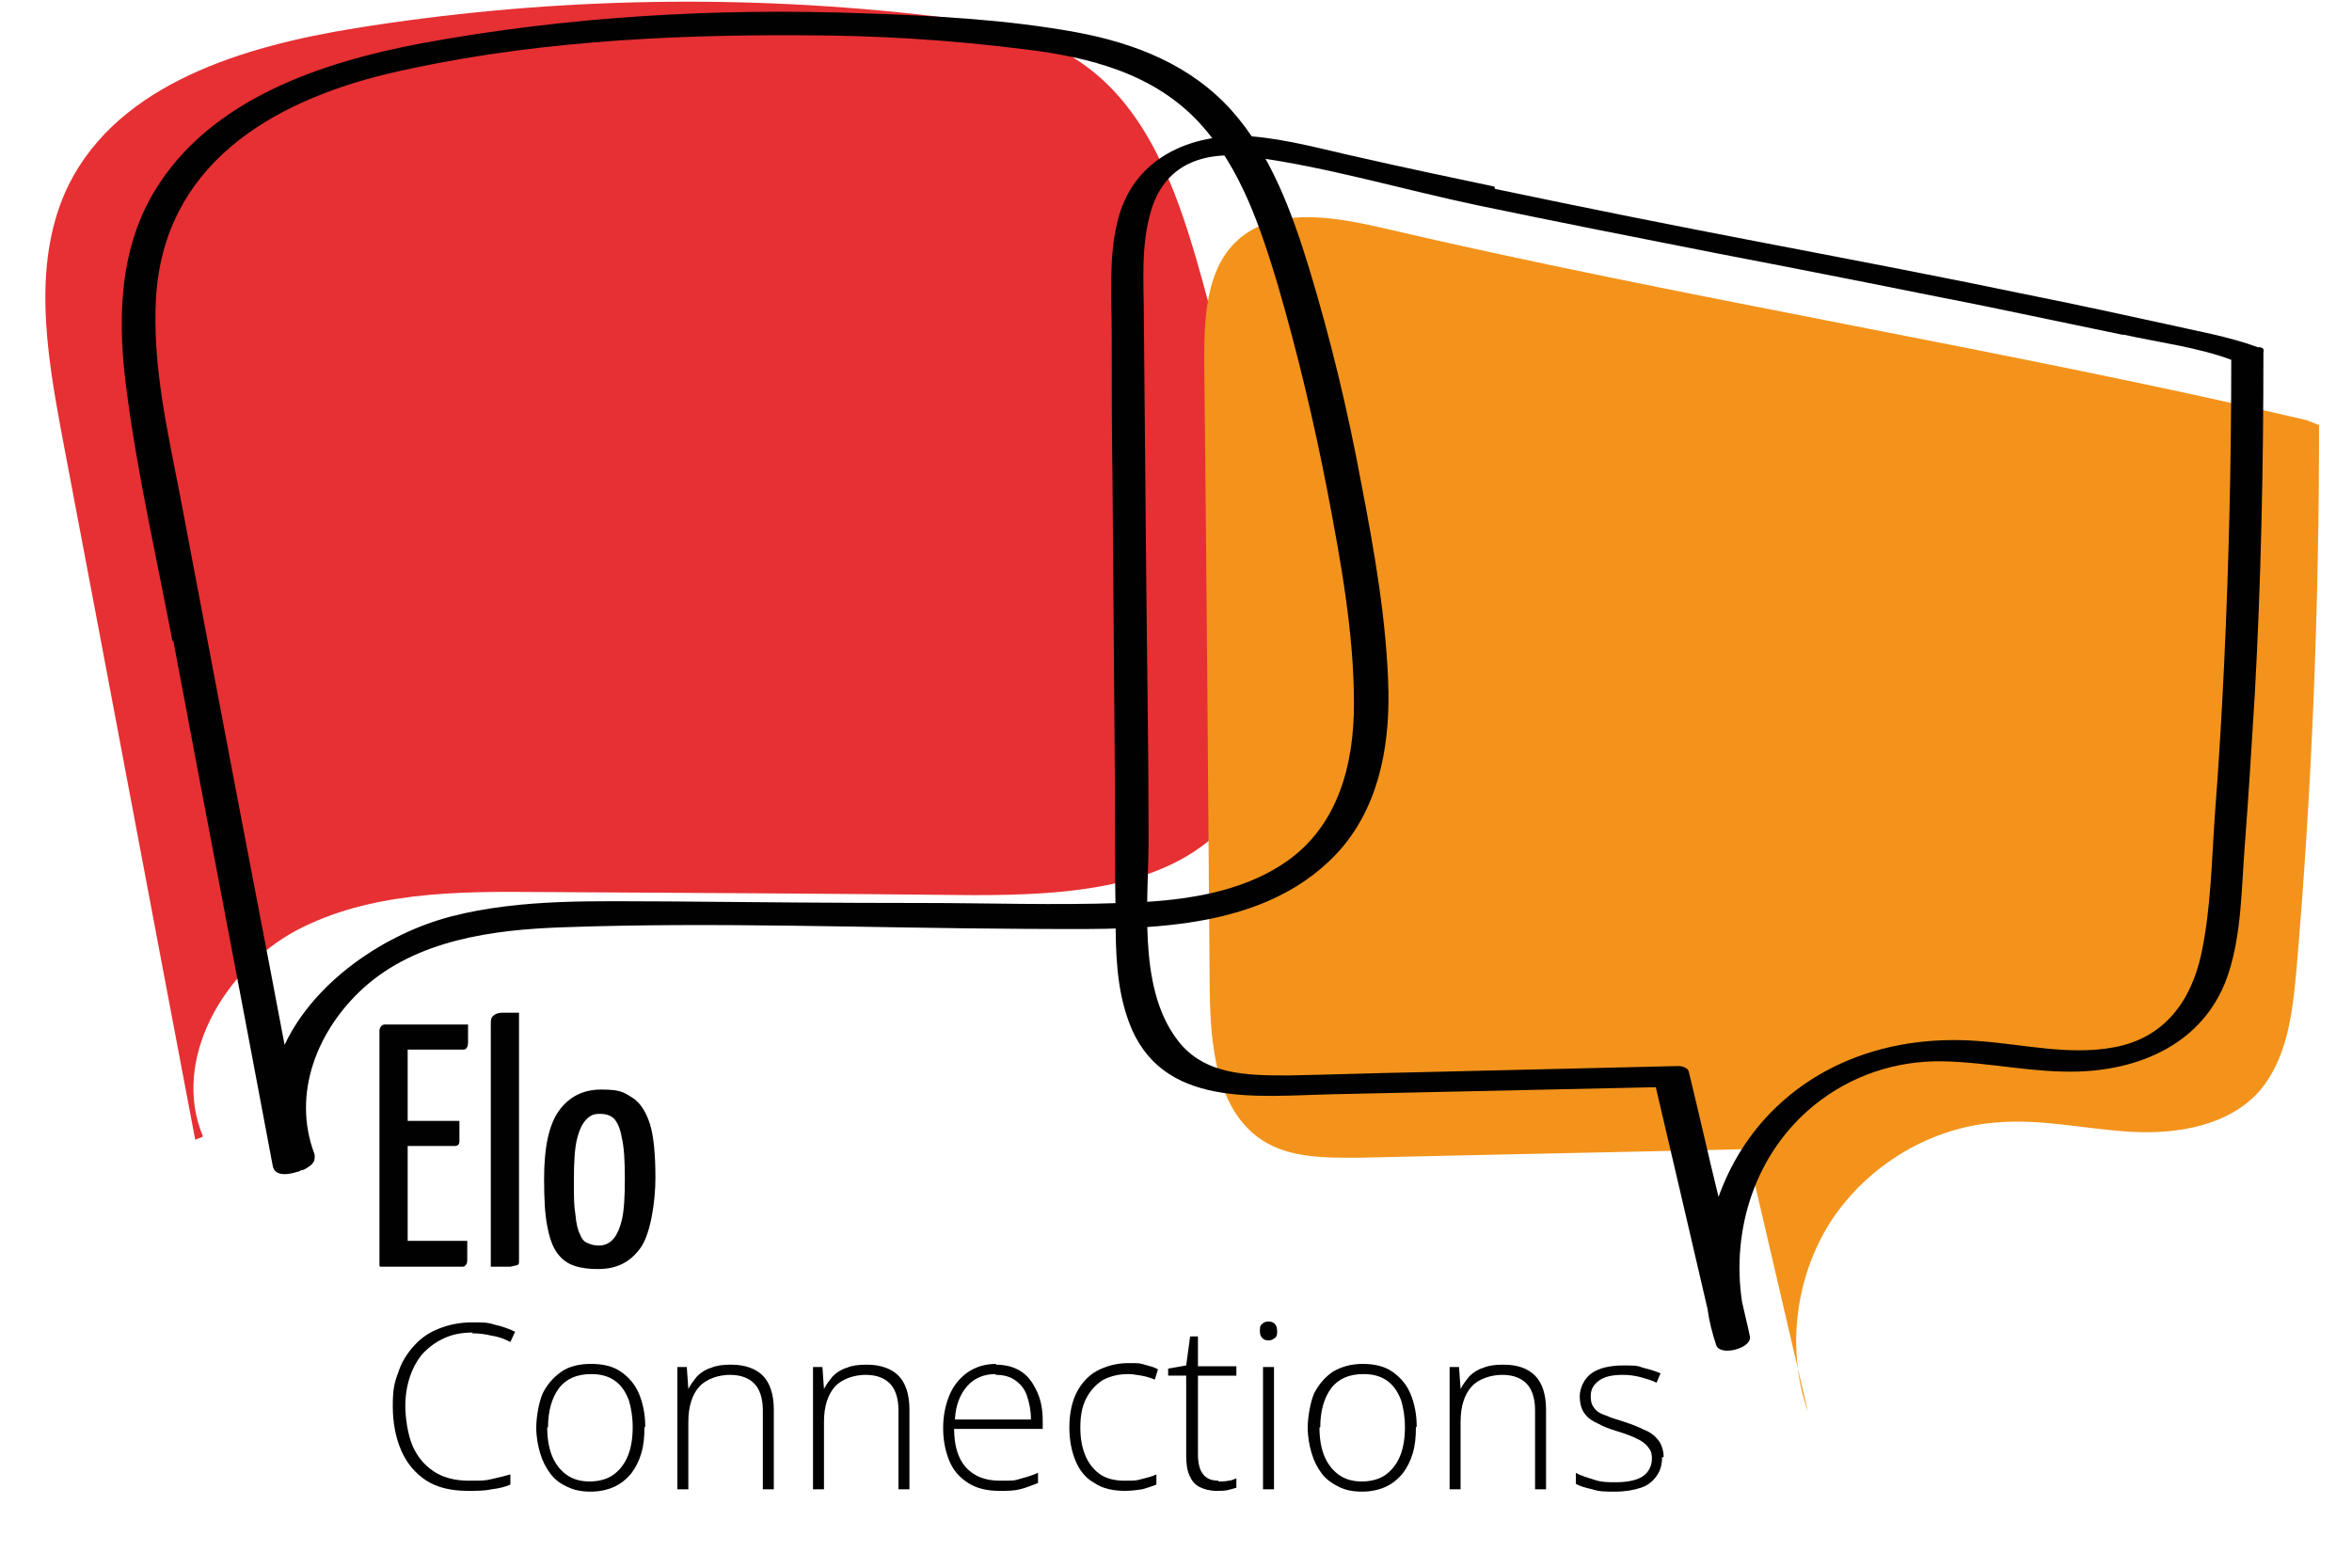
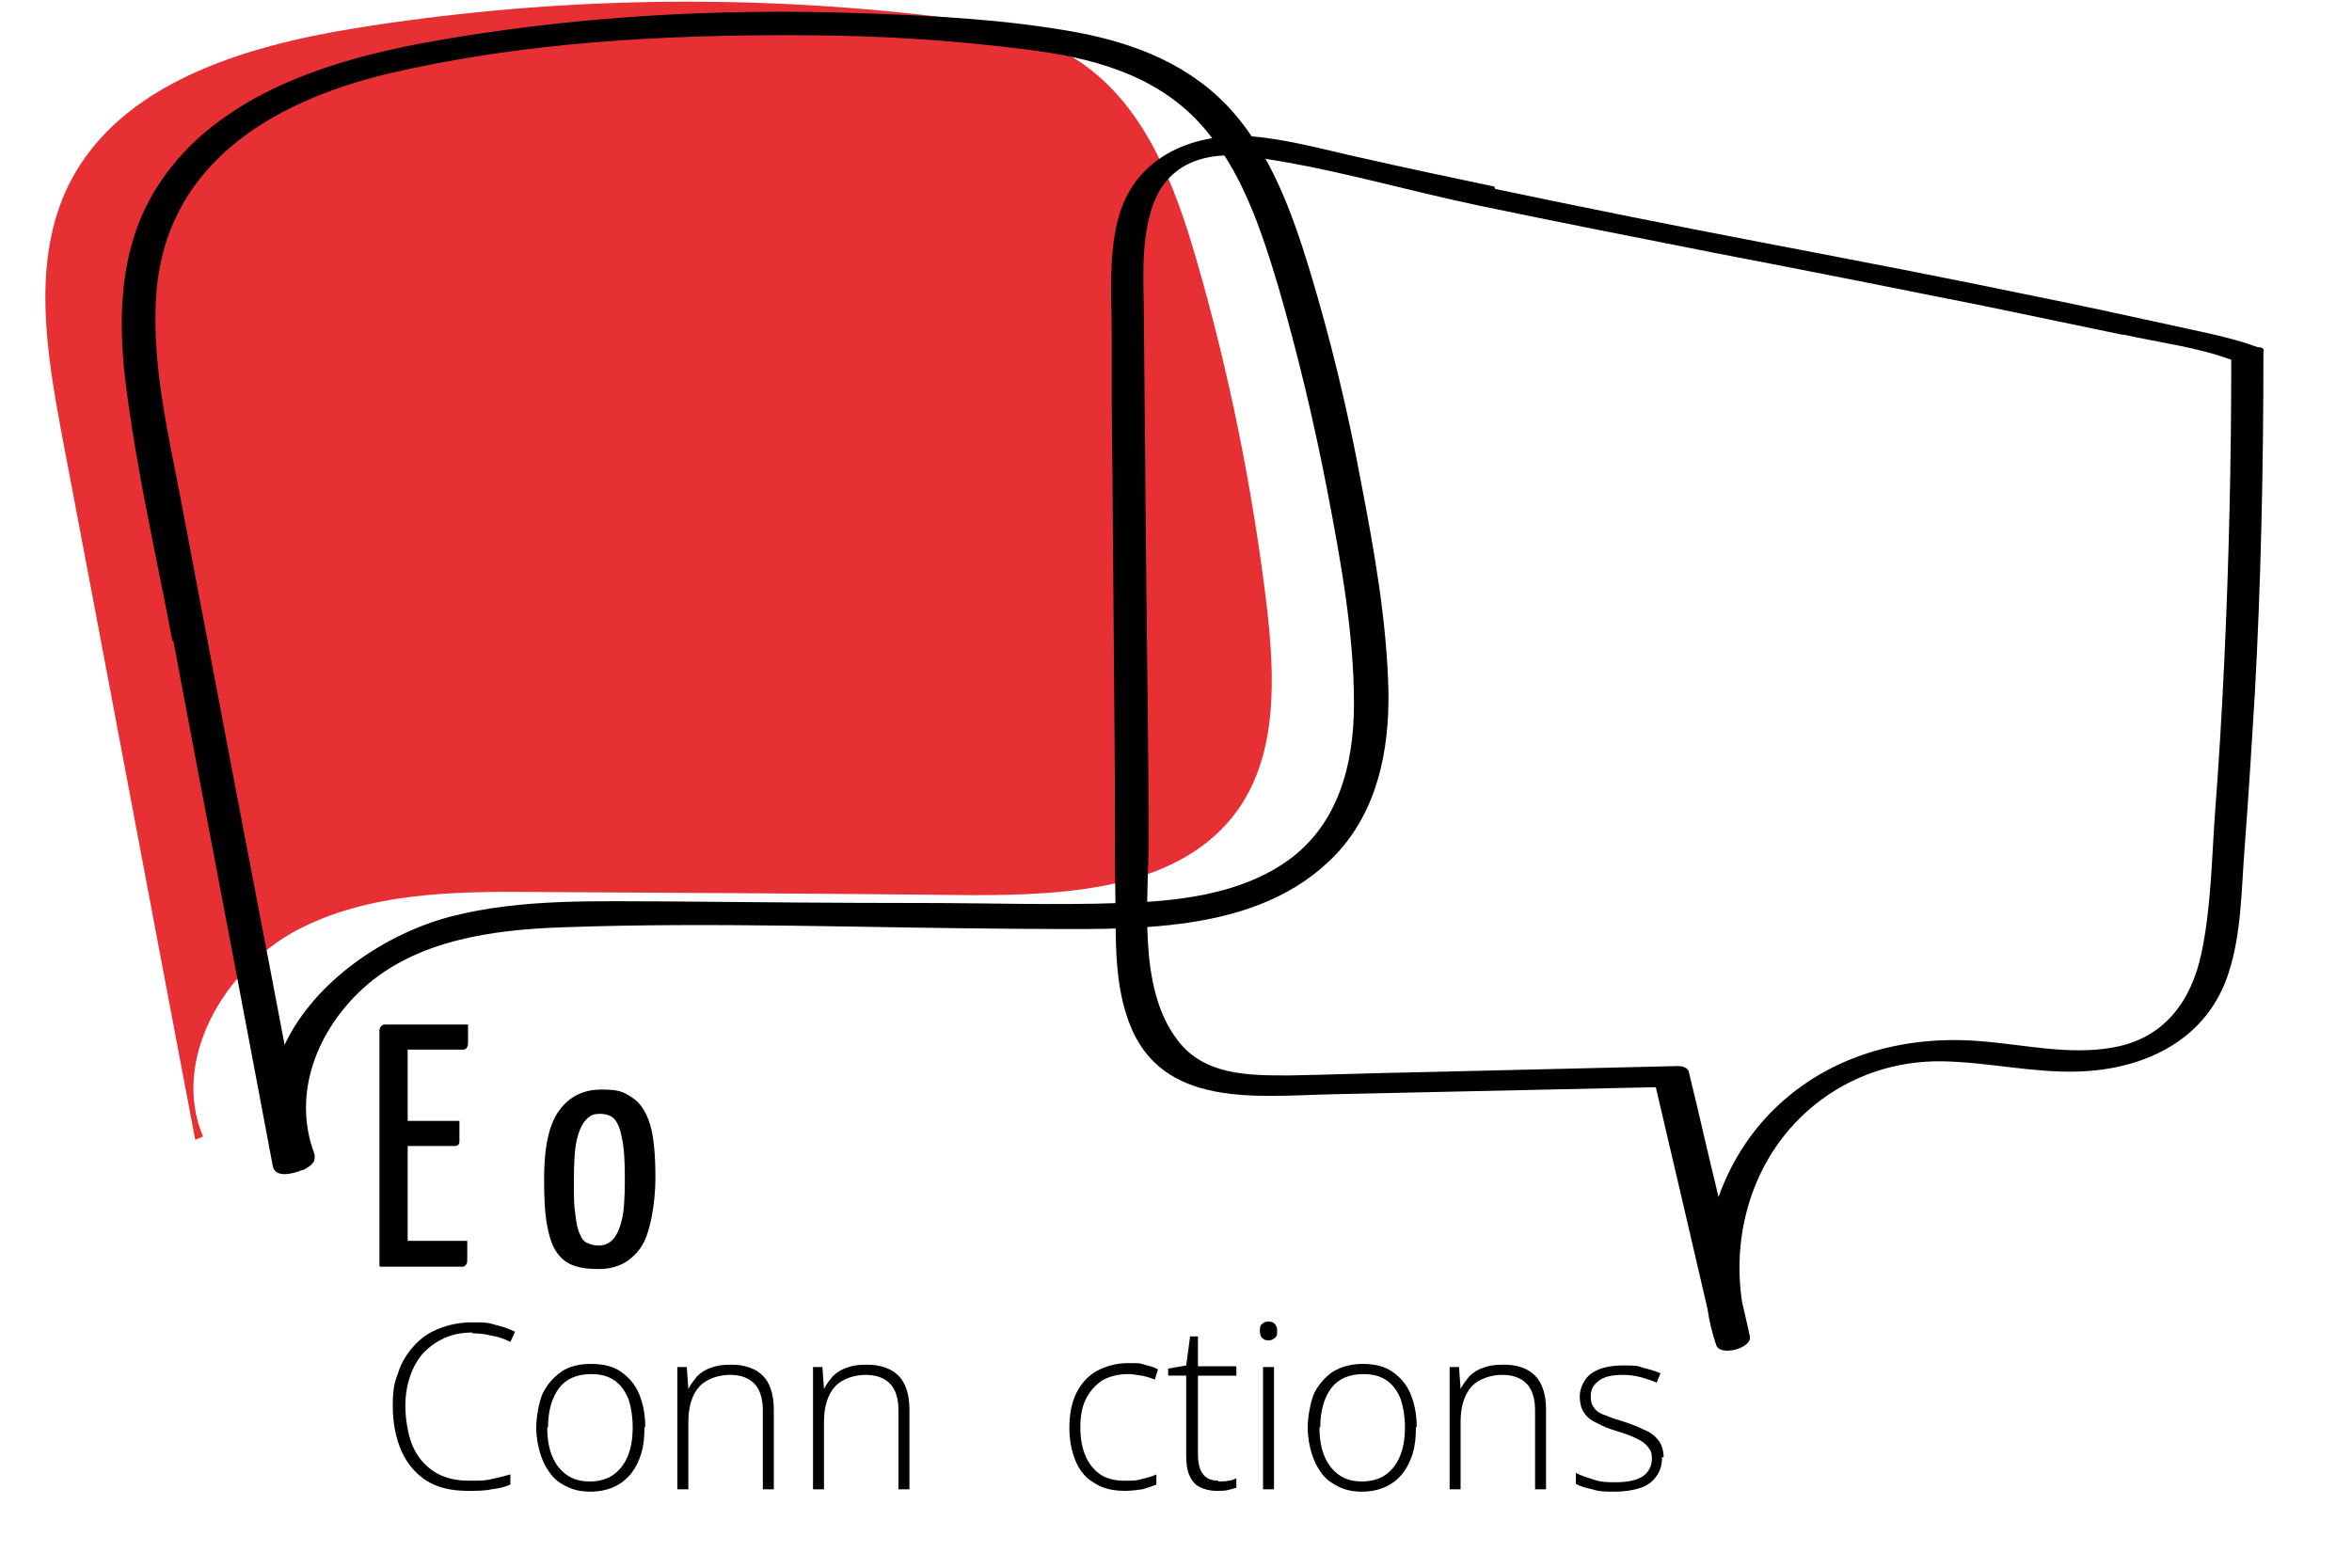
<svg xmlns="http://www.w3.org/2000/svg" id="Camada_1" version="1.1" viewBox="0 0 300 200">
  <defs>
    <style>
      .st0 {
        fill: #e63033;
      }

      .st1 {
        fill: #f3931b;
      }

      .st2 {
        fill: #010101;
      }
    </style>
  </defs>
  <path class="st0" d="M25.9,145c-4.1-9.7,2.6-21.3,11.9-26.3,9.3-4.9,20.3-5,30.8-4.9,18.5.1,37,.2,55.5.4,12.3,0,26.6-.8,33.8-10.9,5.1-7.2,4.7-17,3.7-25.8-1.8-15-4.8-29.9-9-44.4-2.7-9.3-6.3-18.9-14-24.6-6.2-4.6-14.1-5.9-21.8-6.7C93-.8,68.9-.2,45.3,3.6c-14.2,2.3-30,7-36.5,19.9-4.8,9.7-2.9,21.3-.9,32,5.7,30,11.3,59.9,17,89.9l1-.4Z" />
-   <path class="st1" d="M295.8,54.2c0,23.3-.9,46.6-2.9,69.7-.5,5.5-1.2,11.3-4.8,15.4-3.9,4.3-10.3,5.4-16.1,5.1-5.8-.3-11.5-1.7-17.3-1.2-8.4.6-16.4,5.4-21.1,12.5-4.6,7.1-5.8,16.4-3,24.4-2.6-11.2-5.2-22.3-7.8-33.5-16.5.4-32.9.7-49.4,1.1-4.3,0-8.9.1-12.5-2.3-5.8-3.9-6.5-12.1-6.6-19.1-.2-26.7-.4-53.5-.7-80.2,0-5.5.2-11.7,4.2-15.4,4.7-4.3,12-3.1,18.2-1.7,37.9,8.9,80.3,15.7,118.2,24.6l1.5.6Z" />
  <g>
    <path class="st2" d="M60.3,170c-1.3,0-2.5.2-3.6.7-1.1.5-1.9,1.1-2.7,1.9-.7.8-1.3,1.8-1.7,3-.4,1.2-.6,2.4-.6,3.8s.3,3.6.9,5c.6,1.4,1.5,2.5,2.7,3.3,1.2.8,2.7,1.2,4.5,1.2s2,0,2.9-.2c.9-.2,1.7-.4,2.4-.6v1.3c-.7.3-1.5.5-2.4.6-.9.2-1.9.2-3,.2-2.1,0-3.9-.4-5.3-1.3-1.4-.9-2.5-2.2-3.2-3.8-.7-1.6-1.1-3.5-1.1-5.7s.2-3,.7-4.3c.4-1.3,1.1-2.4,2-3.4s1.9-1.7,3.2-2.2c1.2-.5,2.7-.8,4.2-.8s2,0,2.9.3c.9.2,1.8.5,2.6.9l-.6,1.3c-.8-.4-1.6-.7-2.4-.8-.8-.2-1.6-.3-2.5-.3Z" />
    <path class="st2" d="M82.2,182.1c0,1.2-.1,2.3-.4,3.3-.3,1-.7,1.8-1.3,2.6-.6.7-1.3,1.3-2.2,1.7-.9.4-1.9.6-3,.6s-2.1-.2-2.9-.6c-.9-.4-1.6-.9-2.2-1.7s-1-1.6-1.3-2.6c-.3-1-.5-2.1-.5-3.3s.3-3.1.8-4.3c.6-1.2,1.4-2.1,2.4-2.8s2.3-1,3.8-1,2.8.3,3.8,1c1,.7,1.8,1.6,2.3,2.8.5,1.2.8,2.6.8,4.2ZM69.8,182.1c0,1.4.2,2.6.6,3.6.4,1,1,1.8,1.8,2.4.8.6,1.8.9,3,.9s2.3-.3,3.1-.9c.8-.6,1.4-1.4,1.8-2.4.4-1,.6-2.2.6-3.6s-.2-2.5-.5-3.5c-.4-1-.9-1.8-1.7-2.4-.8-.6-1.8-.9-3.1-.9-1.8,0-3.2.6-4.1,1.8-.9,1.2-1.4,2.9-1.4,5Z" />
    <path class="st2" d="M93.3,174.1c1.7,0,3.1.5,4,1.4.9.9,1.4,2.4,1.4,4.3v10.2h-1.4v-10.1c0-1.5-.4-2.7-1.1-3.4-.7-.7-1.7-1.1-3.1-1.1s-3,.5-3.9,1.5-1.4,2.5-1.4,4.5v8.6h-1.4v-15.6h1.2l.2,2.8h0c.3-.6.7-1.1,1.1-1.6.5-.5,1.1-.9,1.8-1.1.7-.3,1.5-.4,2.5-.4Z" />
    <path class="st2" d="M110.6,174.1c1.7,0,3.1.5,4,1.4.9.9,1.4,2.4,1.4,4.3v10.2h-1.4v-10.1c0-1.5-.4-2.7-1.1-3.4-.7-.7-1.7-1.1-3.1-1.1s-3,.5-3.9,1.5-1.4,2.5-1.4,4.5v8.6h-1.4v-15.6h1.2l.2,2.8h0c.3-.6.7-1.1,1.1-1.6.5-.5,1.1-.9,1.8-1.1.7-.3,1.5-.4,2.5-.4Z" />
-     <path class="st2" d="M127,174.1c1.3,0,2.4.3,3.3.9.9.6,1.5,1.5,2,2.6s.7,2.3.7,3.7v1h-11.3c0,2.1.5,3.8,1.5,4.9,1,1.1,2.4,1.7,4.3,1.7s1.8,0,2.5-.2c.7-.2,1.5-.4,2.4-.8v1.3c-.8.3-1.5.6-2.3.8-.8.2-1.6.2-2.6.2-1.6,0-2.9-.3-4-1-1.1-.7-1.9-1.6-2.4-2.8-.5-1.2-.8-2.6-.8-4.2s.3-3,.8-4.2c.5-1.2,1.3-2.2,2.3-2.9,1-.7,2.2-1.1,3.7-1.1ZM127,175.3c-1.5,0-2.7.5-3.6,1.5-.9,1-1.5,2.4-1.6,4.3h9.7c0-1.1-.2-2.1-.5-3-.3-.9-.8-1.5-1.5-2-.7-.5-1.5-.7-2.5-.7Z" />
    <path class="st2" d="M143.5,190.2c-1.5,0-2.9-.3-3.9-1-1.1-.6-1.9-1.6-2.4-2.8-.5-1.2-.8-2.6-.8-4.3s.3-3.2.9-4.4,1.5-2.2,2.6-2.8c1.1-.6,2.5-1,4-1s1.4,0,2.1.2,1.2.3,1.7.6l-.4,1.3c-.5-.2-1.1-.4-1.7-.5-.6-.1-1.2-.2-1.7-.2-1.3,0-2.4.3-3.3.8-.9.6-1.6,1.4-2.1,2.4-.5,1-.7,2.2-.7,3.6s.2,2.5.6,3.5c.4,1,1,1.8,1.8,2.4.8.6,1.9.9,3.2.9s1.5,0,2.2-.2c.7-.2,1.3-.3,1.9-.6v1.3c-.5.2-1.1.4-1.8.6-.7.1-1.4.2-2.3.2Z" />
    <path class="st2" d="M155.4,189c.4,0,.9,0,1.3-.1.4,0,.7-.2,1-.3v1.2c-.3.1-.7.2-1.1.3s-.9.1-1.4.1c-.9,0-1.6-.2-2.2-.5s-1-.8-1.3-1.5c-.3-.7-.4-1.5-.4-2.6v-10.1h-2.3v-.9l2.3-.4.5-3.7h1v3.8h4.9v1.2h-4.9v10c0,1.1.2,2,.6,2.5.4.6,1.1.9,2,.9Z" />
    <path class="st2" d="M161.8,168.6c.4,0,.6.1.8.3.2.2.3.5.3.9s0,.7-.3.9-.4.3-.8.3-.6-.1-.8-.3c-.2-.2-.3-.5-.3-.9s0-.7.3-.9c.2-.2.4-.3.8-.3ZM162.5,174.4v15.6h-1.4v-15.6h1.4Z" />
    <path class="st2" d="M180.6,182.1c0,1.2-.1,2.3-.4,3.3-.3,1-.7,1.8-1.3,2.6-.6.7-1.3,1.3-2.2,1.7-.9.4-1.9.6-3,.6s-2.1-.2-2.9-.6-1.6-.9-2.2-1.7-1-1.6-1.3-2.6c-.3-1-.5-2.1-.5-3.3s.3-3.1.8-4.3c.6-1.2,1.4-2.1,2.4-2.8,1-.6,2.3-1,3.8-1s2.8.3,3.8,1c1,.7,1.8,1.6,2.3,2.8s.8,2.6.8,4.2ZM168.3,182.1c0,1.4.2,2.6.6,3.6.4,1,1,1.8,1.8,2.4.8.6,1.8.9,3,.9s2.3-.3,3.1-.9c.8-.6,1.4-1.4,1.8-2.4.4-1,.6-2.2.6-3.6s-.2-2.5-.5-3.5c-.4-1-.9-1.8-1.7-2.4-.8-.6-1.8-.9-3.1-.9-1.8,0-3.2.6-4.1,1.8-.9,1.2-1.4,2.9-1.4,5Z" />
    <path class="st2" d="M191.8,174.1c1.8,0,3.1.5,4,1.4.9.9,1.4,2.4,1.4,4.3v10.2h-1.4v-10.1c0-1.5-.4-2.7-1.1-3.4-.7-.7-1.7-1.1-3.1-1.1s-3,.5-3.9,1.5-1.4,2.5-1.4,4.5v8.6h-1.4v-15.6h1.2l.2,2.8h0c.3-.6.7-1.1,1.1-1.6.5-.5,1.1-.9,1.8-1.1.7-.3,1.5-.4,2.5-.4Z" />
    <path class="st2" d="M212,185.9c0,.9-.2,1.7-.7,2.4-.5.7-1.1,1.2-2,1.5-.9.3-2,.5-3.3.5s-2,0-2.9-.3c-.9-.2-1.6-.4-2.1-.7v-1.4c.7.4,1.5.6,2.4.9s1.8.3,2.7.3c1.6,0,2.8-.3,3.5-.8.7-.5,1.1-1.3,1.1-2.2s-.2-1.1-.5-1.5c-.3-.4-.8-.8-1.5-1.1-.6-.3-1.4-.6-2.4-.9-1-.3-1.8-.6-2.5-1-.7-.3-1.3-.7-1.7-1.3-.4-.5-.6-1.3-.6-2.2s.5-2.2,1.5-2.9c1-.7,2.4-1,4-1s1.8,0,2.6.3c.8.2,1.5.4,2.2.7l-.5,1.2c-.6-.3-1.3-.5-2-.7-.8-.2-1.5-.3-2.3-.3-1.3,0-2.3.2-3,.7s-1.1,1.1-1.1,2,.2,1.2.5,1.6c.3.4.8.7,1.5.9.6.3,1.4.5,2.3.8.9.3,1.7.6,2.5,1,.8.3,1.4.8,1.8,1.3s.7,1.3.7,2.2Z" />
  </g>
  <g>
    <path class="st2" d="M48.4,161.5v-30.1c.1-.5.4-.7.7-.7h10.6c0,1,0,1.7,0,2.1,0,.4,0,.7-.2.9,0,.1-.2.2-.4.2h-7.1v24.4h7.6c0,1,0,1.7,0,2.2,0,.5,0,.7-.2.9s-.2.2-.5.2h-10.4ZM48.9,146.3v-3.3h9.7c0,1.4,0,2.2,0,2.6,0,.4-.2.6-.6.6h-9.1Z" />
-     <path class="st2" d="M62.6,161.5v-30.7c0-.6,0-.9.3-1.2.2-.2.6-.4,1.1-.4.5,0,1.3,0,2.2,0v31.7c0,.2,0,.4-.2.5-.1,0-.4.1-.9.2-.5,0-1.3,0-2.5,0Z" />
    <path class="st2" d="M76.3,161.9c-1.1,0-2.1-.1-3-.4-.9-.3-1.6-.8-2.2-1.6s-1-1.9-1.3-3.5c-.3-1.5-.4-3.5-.4-6,0-4,.6-6.9,1.9-8.7,1.3-1.8,3.1-2.7,5.4-2.7s2.8.3,3.9,1c1,.6,1.8,1.8,2.3,3.4.5,1.6.7,4,.7,6.9s-.6,7.1-1.9,8.9-3,2.7-5.4,2.7ZM76.4,158.9c.6,0,1.2-.2,1.7-.7.5-.5.9-1.3,1.2-2.5.3-1.2.4-3,.4-5.3s-.1-4.1-.4-5.3c-.2-1.2-.6-2-1-2.4-.4-.4-1-.6-1.8-.6s-1.2.2-1.7.7c-.5.5-.9,1.3-1.2,2.5-.3,1.2-.4,3-.4,5.3s0,3.2.2,4.4c.1,1.1.3,2,.6,2.5.2.6.6,1,1,1.1.4.2.9.3,1.3.3Z" />
  </g>
  <path class="st2" d="M22.1,81.7c4.2,22.4,8.5,44.7,12.7,67.1.3,1.4,2.2,1,3.1.7.2,0,.3-.1.5-.2.3,0,.6-.2.9-.4.5-.3.7-.6.8-.9,0-.2.1-.5,0-.8-2.9-7.7.4-15.8,6.2-21.1,6.8-6.2,16.6-7.5,25.5-7.8,19.5-.7,39.2.1,58.8.2,13.3,0,29.8,1,39.8-9.5,5.3-5.6,6.8-13.3,6.7-20.7-.2-9-1.8-18-3.5-26.8-1.7-9.2-3.9-18.3-6.6-27.2-2.2-7.2-4.9-14.6-9.9-20.2-5.2-5.8-12.3-8.6-19.9-10-8.8-1.6-18-2.1-27-2.4-18.8-.7-37.8.4-56.3,3.8-12.8,2.4-27.1,7.1-34.2,18.9-4.7,7.8-4.7,17.1-3.5,25.8,1.4,10.6,3.8,21.1,5.8,31.6ZM19.9,38c1-16.9,14.6-25,29.6-28.6,17-4,35.2-5,52.7-4.9,9.6,0,19.2.6,28.6,1.8,8.2,1,16.5,3.1,22.3,9.5,5.2,5.7,7.7,13.3,9.9,20.6,2.5,8.6,4.6,17.4,6.3,26.2,1.7,8.9,3.4,18.1,3.4,27.2,0,7.7-2,15.5-8.6,20.1-6,4.2-13.9,5.1-21.1,5.3-8.4.3-16.9,0-25.4,0-10.8,0-21.5-.1-32.3-.2-9.2,0-18.7-.4-27.7,1.9-8.5,2.2-17.5,8.3-21.3,16.4-2.6-13.8-5.3-27.6-7.9-41.4-1.8-9.5-3.6-19-5.4-28.5-1.6-8.3-3.6-16.8-3.1-25.4Z" />
  <path class="st2" d="M190.6,23.8c-5.7-1.2-11.4-2.4-17.1-3.7-4.6-1-9.1-2.3-13.8-2.7-7.9-.5-15.3,2.8-17.2,11-1.1,4.6-.7,9.6-.7,14.3,0,6.1,0,12.1.1,18.2.1,12.6.2,25.3.3,37.9,0,6.1,0,12.1.1,18.2,0,4.5.1,9.1,1.7,13.4,4.1,11.1,16.4,9.4,26,9.2,13.7-.3,27.5-.6,41.2-.9,2.2,9.4,4.4,18.8,6.6,28.3.2,1.5.6,3.1,1.1,4.6.5,1.5,4.6.4,4.3-1.1-.3-1.5-.7-3-1-4.4-1.4-9.3,1.7-19,9.2-25.1,4.7-3.8,10.4-5.7,16.4-5.6,5.8.1,11.5,1.5,17.4,1.3,8.5-.3,16.4-4.1,19.1-12.7,1.6-5,1.6-10.6,2-15.8.5-6.5.9-13.1,1.3-19.6.8-14.5,1.1-29.1,1.1-43.6,0,0,0,0,0-.1.1-.3,0-.5-.4-.6,0,0,0,0-.1,0,0,0-.2,0-.2,0-3.8-1.4-8-2.1-11.9-3-5.5-1.2-11-2.4-16.5-3.5-11.5-2.4-23-4.6-34.5-6.8-11.5-2.2-23-4.5-34.4-6.9ZM270.9,42.7c4.5,1,9.4,1.6,13.7,3.2,0,12.9-.3,25.8-.9,38.6-.3,6.5-.7,13.1-1.2,19.6-.4,5.8-.5,11.8-1.7,17.5-1.3,6.1-4.7,10.8-11.1,12-5.8,1.1-11.7-.4-17.5-.8-9.5-.7-18.9,1.9-25.8,8.6-3.3,3.2-5.7,7.1-7.2,11.3-1.3-5.3-2.5-10.7-3.8-16-.1-.5-.9-.7-1.3-.7l-33.6.8c-5.4.1-10.7.3-16.1.4-5.2,0-10.8,0-14.2-4.5-5.3-6.9-3.6-18.4-3.7-26.4,0-10.9-.2-21.9-.3-32.8s-.2-21.9-.3-32.8c0-4.4-.4-9.1.8-13.4,1.7-6.4,6.8-8.1,12.9-7.3,9.7,1.3,19.4,4.2,28.9,6.2,10.1,2.1,20.2,4.1,30.4,6.1,11.5,2.2,23,4.5,34.5,6.8,5.8,1.2,11.5,2.4,17.3,3.6Z" />
</svg>